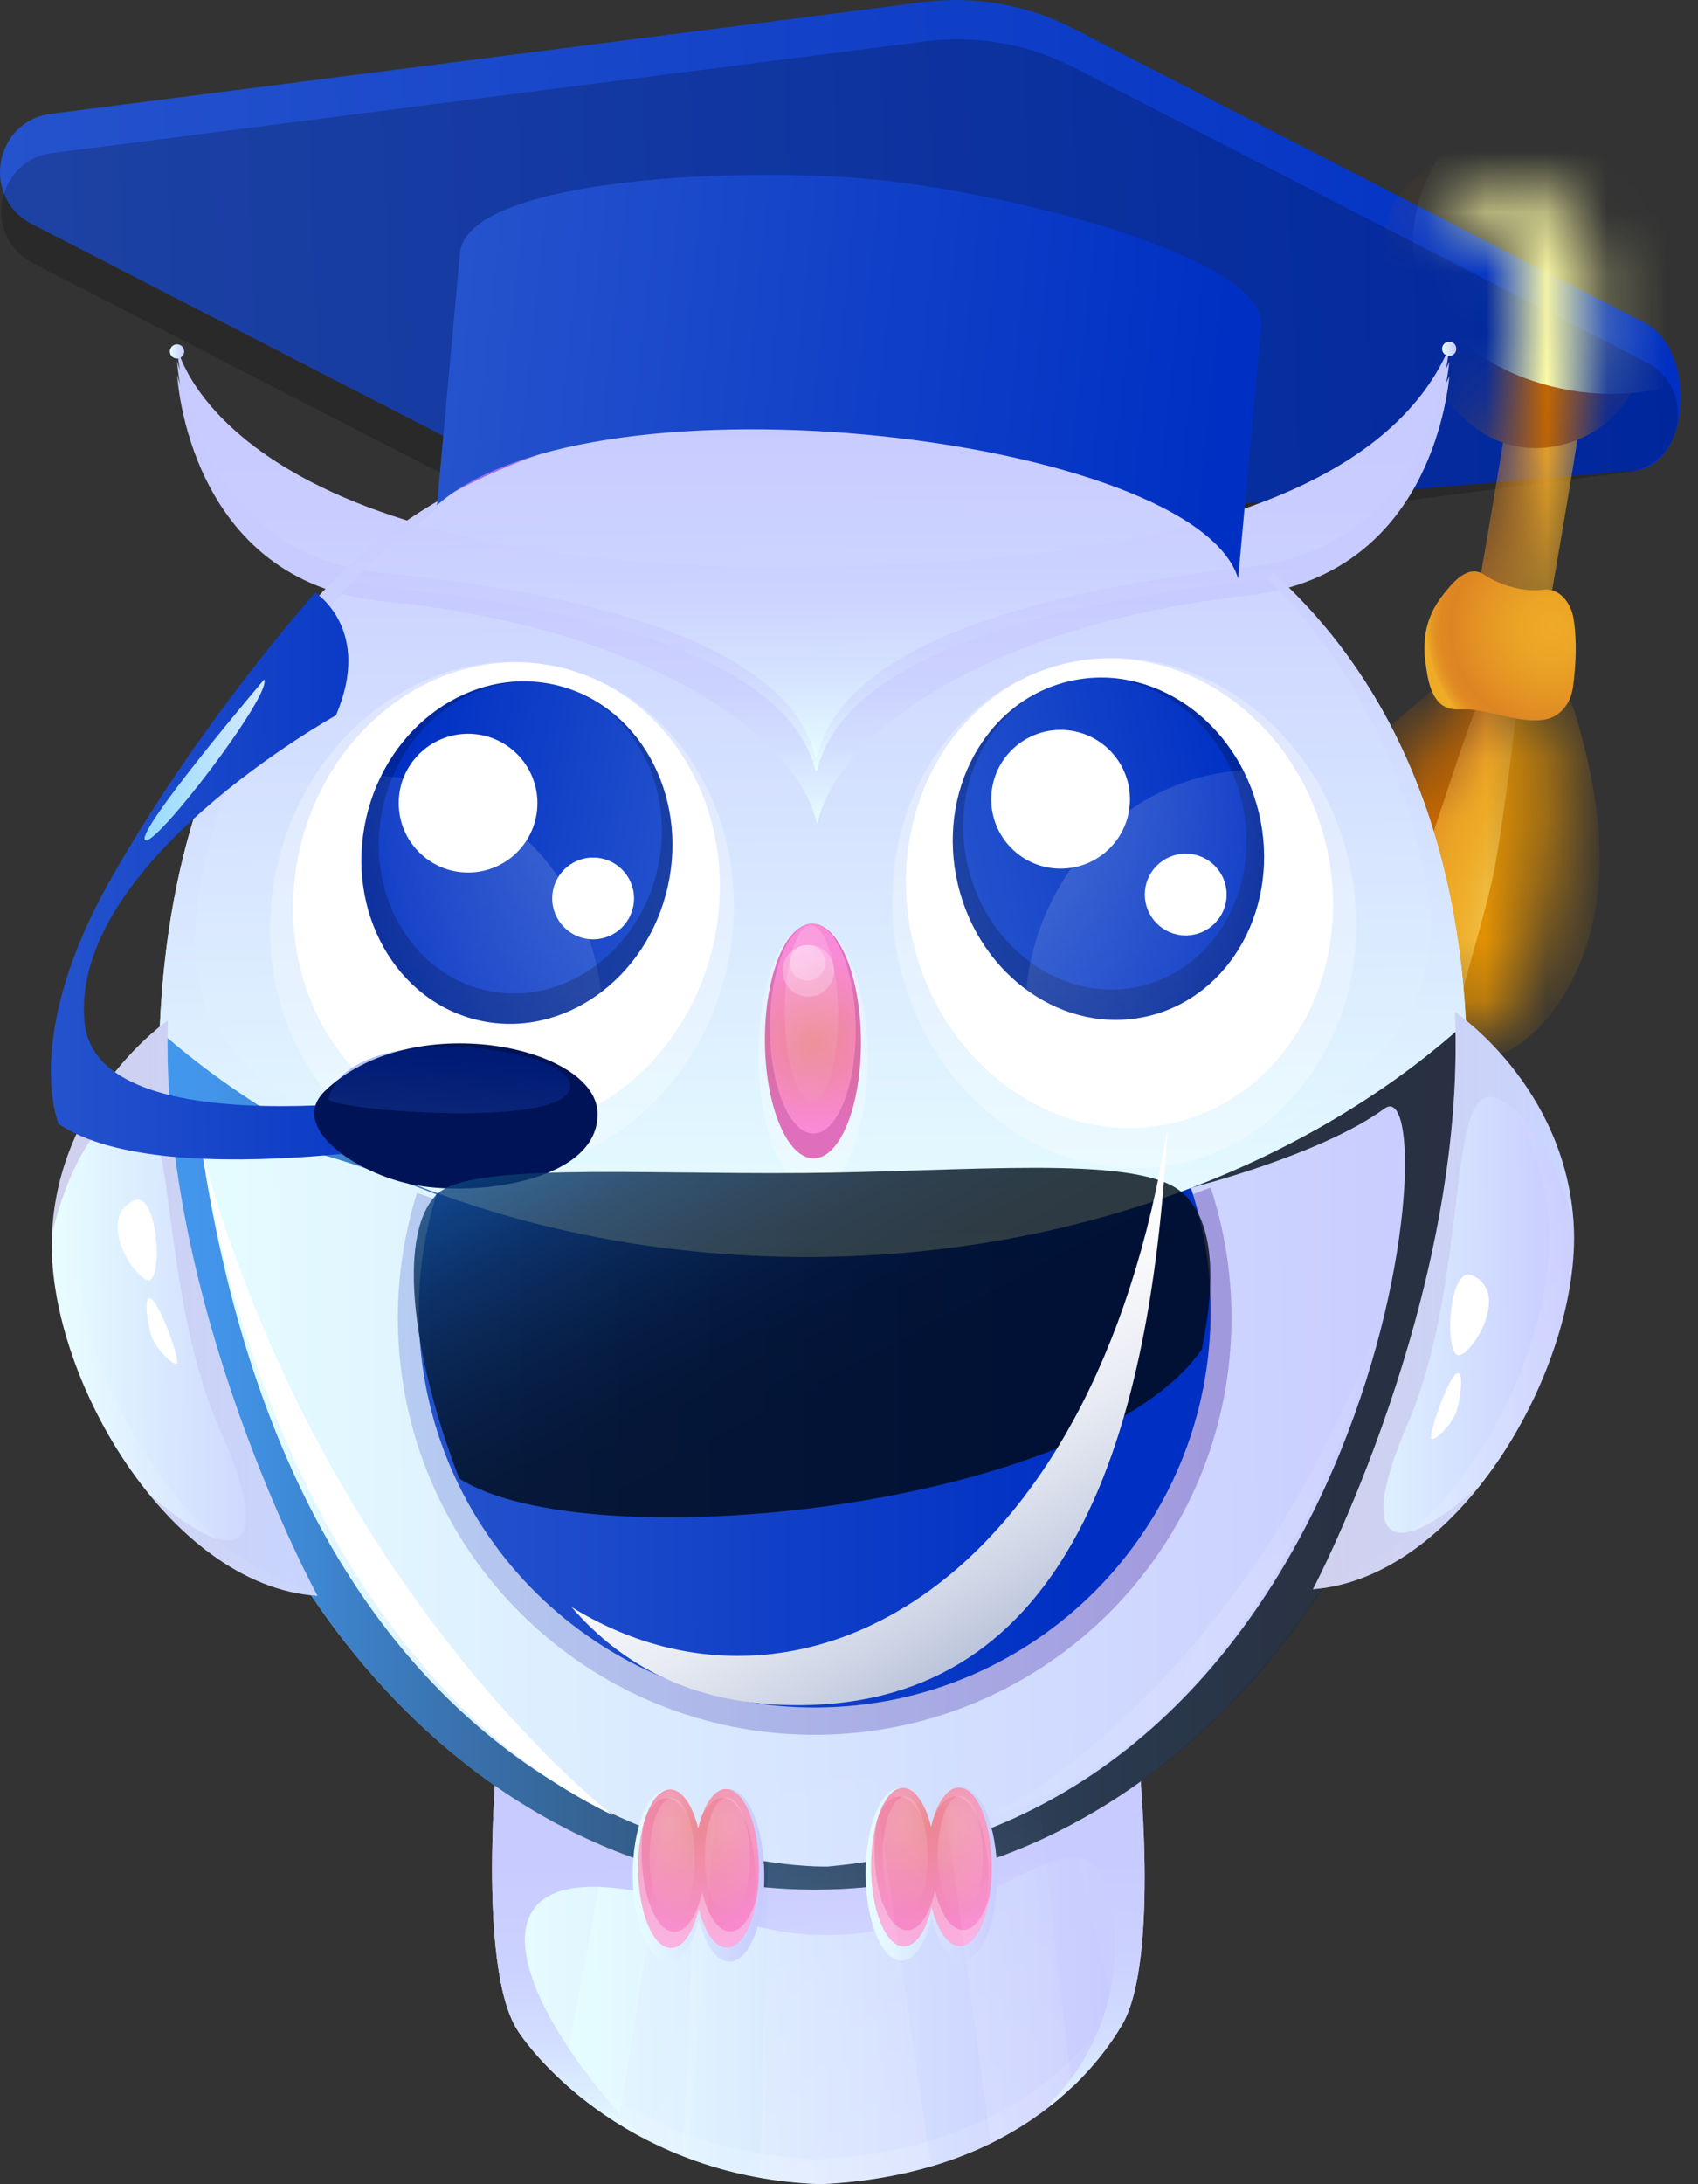
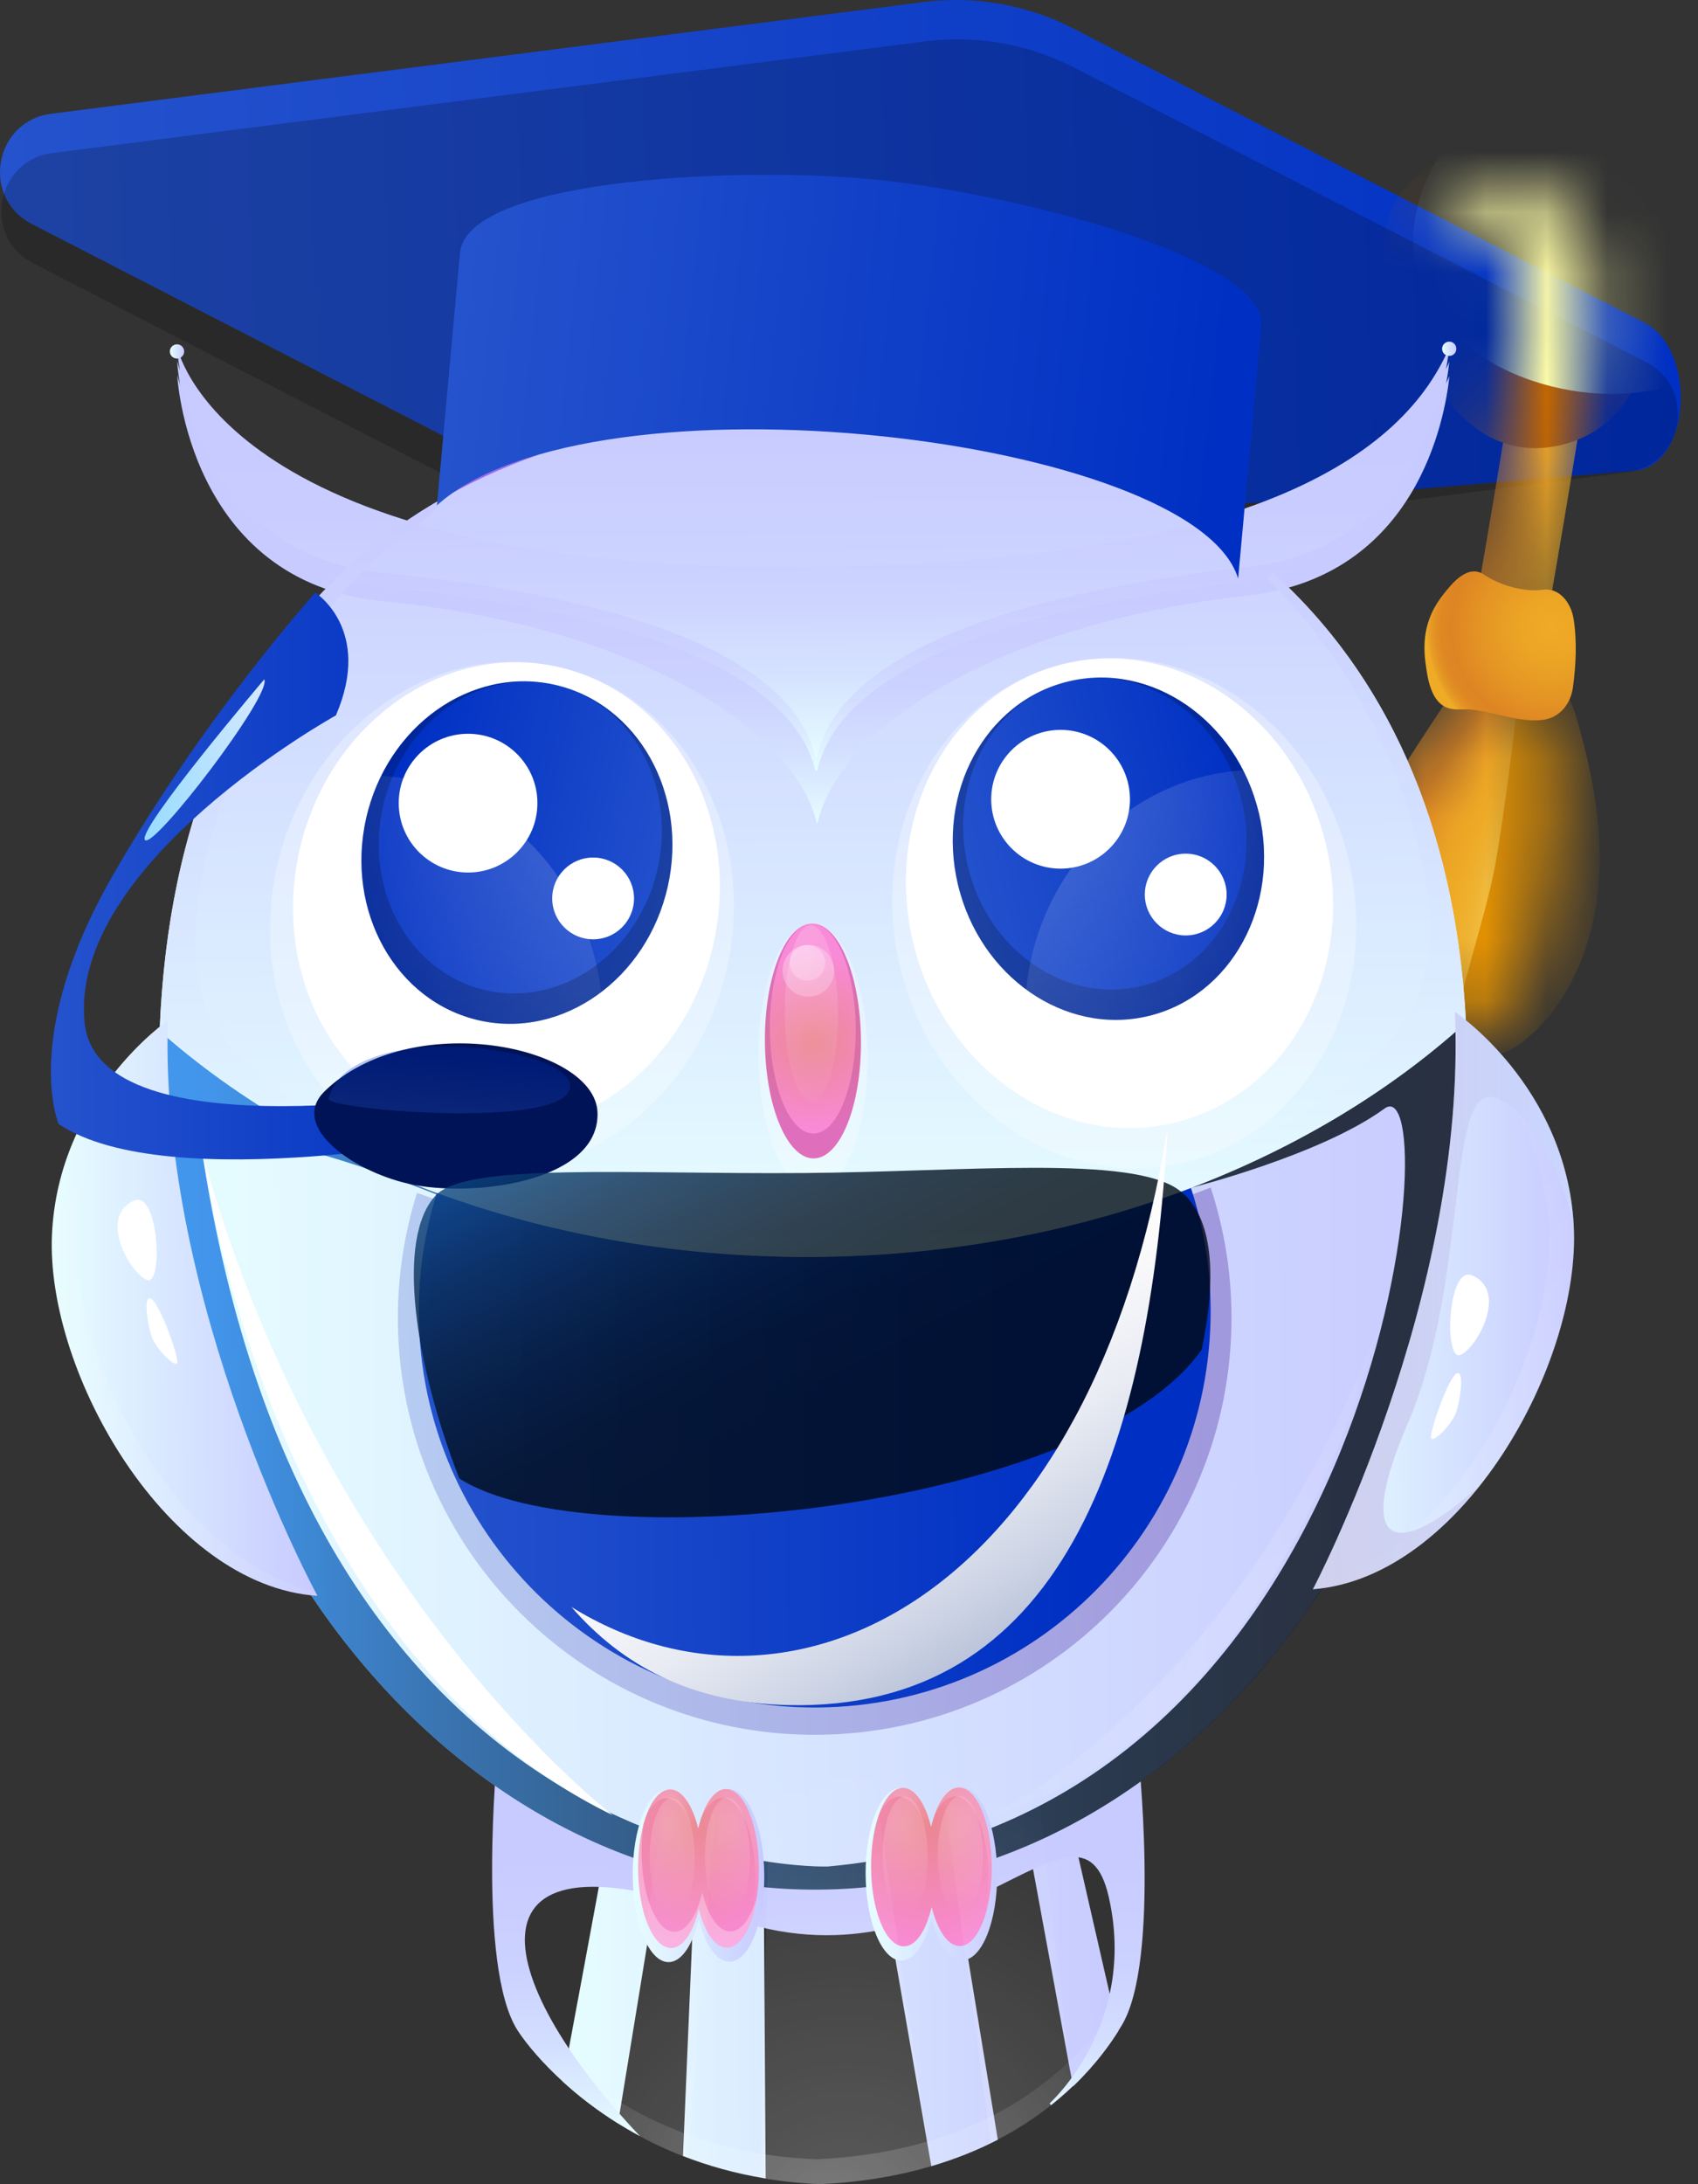
<svg xmlns="http://www.w3.org/2000/svg" width="28" height="36" viewBox="0 0 28 36" fill="none">
  <rect x="0" y="0" width="28" height="36" fill="#333333" stroke="none" />
  <path d="M26.966 7.757L12.418 8.979C11.572 9.087 10.712 8.936 9.954 8.546L0.525 3.692C-0.319 3.258 -0.097 1.995 0.845 1.875L15.229 0.034C16.075 -0.074 16.935 0.077 17.693 0.467L27.122 5.321C27.966 5.755 27.907 7.636 26.966 7.757Z" fill="url(#paint0_linear_1374_7482)" />
  <path d="M26.825 7.786L12.441 9.626C11.595 9.733 10.735 9.583 9.977 9.192L0.547 4.339C-0.297 3.904 -0.075 2.642 0.867 2.522L15.251 0.682C16.097 0.574 16.957 0.725 17.715 1.115L27.144 5.969C27.988 6.403 27.766 7.666 26.824 7.786H26.825Z" fill="url(#paint1_radial_1374_7482)" />
  <path d="M20.417 9.536C20.516 8.443 17.64 7.287 13.991 6.954C10.342 6.62 7.303 7.236 7.204 8.329C7.104 9.422 9.981 10.578 13.629 10.912C17.278 11.245 20.317 10.629 20.417 9.536Z" fill="url(#paint2_linear_1374_7482)" />
  <path d="M20 9.572C20.087 8.626 17.397 7.606 13.992 7.295C10.587 6.984 7.757 7.499 7.67 8.446C7.584 9.392 10.274 10.412 13.679 10.723C17.084 11.034 19.914 10.519 20 9.572Z" fill="url(#paint3_linear_1374_7482)" />
  <path d="M15.515 6.885C15.368 7.073 17.178 7.786 17.412 7.669C17.646 7.552 16.007 6.256 15.515 6.885Z" fill="white" />
  <mask id="mask0_1374_7482" style="mask-type:luminance" maskUnits="userSpaceOnUse" x="23" y="3" width="4" height="9">
    <path d="M24.818 11.208C25.11 11.215 25.37 11.008 25.423 10.712C25.427 10.689 25.839 8.386 26.195 6.108C26.407 4.756 26.259 3.905 25.73 3.433C25.15 2.914 24.355 3.054 23.809 3.205C23.66 3.246 23.54 3.338 23.462 3.458C23.811 3.497 24.251 3.548 24.251 3.548C24.251 3.548 24.747 3.668 24.986 4.222C25.094 4.471 25.205 4.652 25.006 5.921C24.651 8.186 24.242 10.477 24.238 10.5C24.179 10.828 24.397 11.14 24.725 11.198C24.757 11.204 24.787 11.207 24.818 11.208Z" fill="white" />
  </mask>
  <g mask="url(#mask0_1374_7482)">
    <path d="M24.818 11.208C25.11 11.215 25.37 11.008 25.423 10.712C25.427 10.689 25.839 8.386 26.195 6.108C26.407 4.756 26.259 3.905 25.73 3.433C25.15 2.914 24.355 3.054 23.809 3.205C23.66 3.246 23.54 3.338 23.462 3.458C23.811 3.497 24.251 3.548 24.251 3.548C24.251 3.548 24.747 3.668 24.986 4.222C25.094 4.471 25.205 4.652 25.006 5.921C24.651 8.186 24.242 10.477 24.238 10.5C24.179 10.828 24.397 11.14 24.725 11.198C24.757 11.204 24.787 11.207 24.818 11.208Z" fill="url(#paint4_linear_1374_7482)" />
    <path d="M22.82 3.925C22.788 4.227 22.832 4.549 22.937 4.875C23.143 5.508 23.477 6.273 24.116 6.873C24.269 7.016 24.446 7.151 24.646 7.241C25.34 7.563 26.128 7.299 26.526 6.933C26.971 6.538 27.215 5.932 27.259 5.305C27.322 4.418 27.046 2.611 25.963 2.33C25.496 2.205 24.872 2.333 24.413 2.429C23.788 2.571 23.289 2.853 23.031 3.282C22.911 3.481 22.843 3.696 22.819 3.924L22.82 3.925Z" fill="url(#paint5_radial_1374_7482)" />
    <path d="M25.059 1.269C23.599 2.116 22.676 4.015 23.803 5.326C24.908 6.624 27.258 6.83 28.257 5.988C29.28 5.146 28.924 3.392 28.275 2.072C27.607 0.769 26.538 0.419 25.058 1.269H25.059Z" fill="url(#paint6_radial_1374_7482)" />
  </g>
  <mask id="mask1_1374_7482" style="mask-type:luminance" maskUnits="userSpaceOnUse" x="22" y="11" width="4" height="6">
    <path d="M25.606 14.005C25.494 15.163 25.044 16.811 25.044 16.811C25.044 16.811 24.657 16.861 24.406 16.797C24.155 16.733 24.038 16.655 24.038 16.655L23.96 16.814C23.96 16.814 23.694 16.782 23.428 16.731C23.162 16.681 22.651 16.329 22.651 16.329L22.759 16.109C22.759 16.109 22.378 15.923 22.23 15.86C22.083 15.798 22.012 15.692 22.012 15.692C22.012 15.692 22.327 14.349 22.605 13.821C22.884 13.293 23.649 11.858 23.88 11.514C24.111 11.17 24.463 11.165 24.724 11.199C24.984 11.232 25.385 11.424 25.499 11.883C25.613 12.344 25.717 12.85 25.605 14.005H25.606Z" fill="white" />
  </mask>
  <g mask="url(#mask1_1374_7482)">
    <path d="M25.606 14.005C25.494 15.163 25.044 16.811 25.044 16.811C25.044 16.811 24.657 16.861 24.406 16.797C24.155 16.733 24.038 16.655 24.038 16.655L23.96 16.814C23.96 16.814 23.694 16.782 23.428 16.731C23.162 16.681 22.651 16.329 22.651 16.329L22.759 16.109C22.759 16.109 22.378 15.923 22.23 15.86C22.083 15.798 22.012 15.692 22.012 15.692C22.012 15.692 22.159 14.331 22.437 13.803C22.715 13.275 23.648 11.858 23.879 11.514C24.11 11.17 24.462 11.165 24.723 11.199C24.983 11.232 25.384 11.424 25.498 11.883C25.612 12.344 25.716 12.85 25.603 14.005H25.606Z" fill="url(#paint7_radial_1374_7482)" />
-     <path d="M21.683 13.667C21.373 14.408 21.305 15.265 21.634 15.992C21.676 16.085 21.724 16.176 21.796 16.246C21.993 16.442 22.241 16.606 22.424 16.379C22.503 16.282 22.618 16.157 22.759 16.109C22.976 15.474 23.236 14.855 23.464 14.225C23.616 13.807 24.155 12.111 24.329 11.701C24.528 11.231 24.651 11.029 24.525 10.501C24.419 10.058 23.715 11.309 23.518 11.468C22.829 12.018 22.183 12.652 21.787 13.44C21.75 13.514 21.715 13.59 21.682 13.668L21.683 13.667Z" fill="url(#paint8_linear_1374_7482)" />
    <path d="M26.308 14.99C26.156 15.87 25.736 16.718 25.057 17.21C24.971 17.273 24.88 17.329 24.781 17.354C24.507 17.422 24.21 17.43 24.184 17.109C24.172 16.97 24.13 16.786 24.039 16.657C24.21 15.931 24.461 15.165 24.62 14.437C24.726 13.954 24.943 12.349 24.99 11.842C25.043 11.276 24.907 11.618 25.306 11.195C25.64 10.84 25.92 11.571 25.998 11.836C26.268 12.761 26.455 13.739 26.348 14.715C26.338 14.808 26.325 14.9 26.31 14.993L26.308 14.99Z" fill="url(#paint9_linear_1374_7482)" />
  </g>
  <path d="M23.66 10.005C23.506 10.281 23.462 10.578 23.505 10.911C23.539 11.17 23.591 11.578 23.882 11.671C23.988 11.705 24.099 11.688 24.207 11.692C24.335 11.698 24.464 11.725 24.588 11.753C24.866 11.813 25.168 11.904 25.454 11.863C25.727 11.823 25.899 11.598 25.937 11.335C25.988 10.967 26.007 10.559 25.947 10.192C25.905 9.938 25.717 9.679 25.433 9.72C25.133 9.763 24.727 9.645 24.477 9.474C24.204 9.287 23.946 9.613 23.795 9.804C23.744 9.87 23.699 9.937 23.66 10.005Z" fill="url(#paint10_radial_1374_7482)" />
-   <path d="M18.762 28.823L16.69 28.088C16.357 26.869 16.026 26.003 16.026 26.003L13.47 26.946L10.9 26.036C10.9 26.036 10.581 26.907 10.264 28.13L8.201 28.892C8.201 28.892 7.862 32.392 8.528 33.454C8.832 33.937 10.433 35.886 13.528 36C16.942 35.843 18.196 33.875 18.494 33.389C19.148 32.319 18.762 28.824 18.762 28.824V28.823Z" fill="url(#paint11_linear_1374_7482)" />
  <path d="M17.447 29.154L14.173 26.687L13.469 26.946L12.439 26.581C11.592 27.277 10.347 28.322 10.348 28.438C10.348 28.572 9.623 32.47 9.279 34.306C9.524 34.532 9.828 34.77 10.191 34.997L11.004 30.017L11.527 29.31L11.262 35.535C11.67 35.694 12.124 35.824 12.626 35.905L12.588 30.124L14.285 29.526L15.357 35.703C15.769 35.582 16.134 35.432 16.454 35.267L15.395 28.816L16.807 29.569L17.694 34.389C18.076 34.023 18.311 33.684 18.44 33.479L17.45 29.155L17.447 29.154Z" fill="url(#paint12_linear_1374_7482)" />
  <path d="M18.762 28.823L18.737 28.814C18.815 29.763 18.951 32.13 18.433 32.978C18.136 33.465 16.88 35.432 13.466 35.589C10.371 35.474 8.77 33.525 8.466 33.043C8.339 32.84 8.248 32.549 8.186 32.211C8.246 32.721 8.352 33.172 8.528 33.453C8.831 33.936 10.433 35.885 13.528 35.999C16.941 35.842 18.196 33.874 18.494 33.388C19.148 32.318 18.762 28.823 18.762 28.823Z" fill="url(#paint13_radial_1374_7482)" />
  <path d="M16.69 28.088C16.357 26.869 16.026 26.003 16.026 26.003L13.47 26.946L11.471 26.238C11.246 26.273 11.02 26.31 10.793 26.346C10.673 26.703 10.468 27.343 10.264 28.13L8.201 28.892C8.201 28.892 7.862 32.392 8.528 33.454C8.712 33.746 9.375 34.575 10.554 35.209C8.05 32.566 7.543 29.982 12.001 31.6C15.707 32.945 17.799 29.151 18.282 31.26C18.765 33.368 17.308 34.667 17.308 34.667L17.332 34.698C18.006 34.161 18.356 33.614 18.494 33.388C19.148 32.318 18.762 28.823 18.762 28.823L16.69 28.088Z" fill="url(#paint14_linear_1374_7482)" />
  <path d="M13.428 20.716C17.742 20.687 21.593 19.188 24.173 16.851C23.802 9.792 18.886 6.763 13.137 6.8C7.387 6.838 2.91 9.928 2.632 16.992C5.243 19.296 9.113 20.745 13.428 20.716Z" fill="url(#paint15_linear_1374_7482)" />
  <path d="M24.172 16.852C21.591 19.189 17.741 20.687 13.428 20.716C9.114 20.745 5.245 19.296 2.634 16.993C2.623 17.25 2.616 17.509 2.618 17.771C2.666 25.194 7.536 31.182 13.496 31.142C19.454 31.103 24.246 25.054 24.198 17.629C24.196 17.368 24.186 17.109 24.172 16.852Z" fill="url(#paint16_linear_1374_7482)" />
  <path style="mix-blend-mode:screen" opacity="0.8" d="M24.198 17.63C24.196 17.369 24.186 17.11 24.172 16.854C22.927 17.982 21.383 18.911 19.637 19.578C19.637 19.578 21.779 19.04 22.831 18.271C23.881 17.502 22.908 29.94 13.648 30.764C13.648 30.764 5.088 31.054 3.307 18.81C3.307 18.81 3.949 18.337 7.713 19.895C8.196 20.096 8.571 20.178 8.86 20.173C6.423 19.556 4.279 18.446 2.636 16.996C2.625 17.254 2.619 17.512 2.62 17.774C2.668 25.198 7.538 31.185 13.498 31.145C19.457 31.106 24.249 25.057 24.2 17.632L24.198 17.63Z" fill="url(#paint17_linear_1374_7482)" />
  <path style="mix-blend-mode:multiply" opacity="0.5" d="M6.877 19.66C6.668 20.324 6.557 21.032 6.561 21.765C6.587 25.562 9.684 28.618 13.479 28.593C17.275 28.567 20.332 25.471 20.307 21.675C20.302 20.941 20.181 20.235 19.964 19.574C17.993 20.327 15.777 20.759 13.428 20.774C11.078 20.79 8.857 20.386 6.876 19.66H6.877Z" fill="url(#paint18_linear_1374_7482)" />
  <path d="M7.205 19.658C7.007 20.289 6.9 20.961 6.906 21.657C6.929 25.264 9.872 28.167 13.477 28.143C17.082 28.12 19.987 25.178 19.963 21.572C19.958 20.874 19.844 20.205 19.637 19.576C17.765 20.289 15.66 20.701 13.429 20.715C11.197 20.729 9.087 20.346 7.206 19.657L7.205 19.658Z" fill="url(#paint19_linear_1374_7482)" />
  <path d="M6.312 9.909C10.281 10.297 13.073 11.915 13.475 13.582C13.854 11.91 16.608 10.257 20.572 9.816C23.377 9.505 23.831 6.869 23.901 6.199C23.077 8.108 20.324 9.825 12.856 9.814C3.624 9.8 2.922 6.18 2.922 6.18C2.922 6.18 3.089 9.594 6.313 9.909H6.312Z" fill="url(#paint20_linear_1374_7482)" />
  <path d="M6.311 9.674C10.28 10.062 13.045 11.036 13.446 12.703H13.475C13.854 11.031 16.607 10.021 20.57 9.582C23.375 9.27 23.828 6.635 23.899 5.964C23.075 7.874 20.322 9.59 12.853 9.579C3.622 9.566 2.92 5.946 2.92 5.946C2.92 5.946 3.087 9.359 6.311 9.675V9.674Z" fill="url(#paint21_linear_1374_7482)" />
  <path d="M6.308 9.44C10.278 9.828 13.043 10.801 13.444 12.469H13.473C13.852 10.797 16.605 9.787 20.567 9.347C23.373 9.036 23.826 6.401 23.897 5.73C23.073 7.639 20.32 9.356 12.851 9.345C3.619 9.332 2.918 5.711 2.918 5.711C2.918 5.711 3.085 9.125 6.308 9.441V9.44Z" fill="url(#paint22_linear_1374_7482)" />
  <g style="mix-blend-mode:screen" opacity="0.3">
    <path d="M14.306 17.417C14.314 18.631 13.918 19.618 13.421 19.622C12.924 19.625 12.515 18.643 12.507 17.429C12.499 16.215 12.895 15.227 13.392 15.223C13.889 15.22 14.299 16.202 14.306 17.417Z" fill="white" />
  </g>
  <path d="M13.419 19.093C13.856 19.091 14.205 18.222 14.198 17.153C14.191 16.084 13.83 15.219 13.393 15.222C12.956 15.225 12.607 16.094 12.614 17.163C12.621 18.232 12.981 19.096 13.419 19.093Z" fill="url(#paint23_radial_1374_7482)" />
  <path d="M13.391 15.223C13.782 15.221 14.104 15.993 14.111 16.949C14.117 17.905 13.805 18.681 13.414 18.683C13.024 18.686 12.702 17.914 12.695 16.958C12.689 16.003 13.001 15.226 13.391 15.223C12.954 15.227 12.605 16.096 12.613 17.164C12.619 18.233 12.98 19.096 13.417 19.094C13.854 19.09 14.203 18.223 14.195 17.154C14.189 16.085 13.828 15.221 13.391 15.223Z" fill="url(#paint24_radial_1374_7482)" />
  <g style="mix-blend-mode:screen" opacity="0.3">
    <path d="M22.238 14.171C22.777 16.442 21.558 18.677 19.516 19.162C17.473 19.647 15.38 18.2 14.84 15.927C14.301 13.656 15.519 11.421 17.563 10.937C19.606 10.451 21.699 11.899 22.238 14.171Z" fill="white" />
  </g>
  <path d="M21.865 13.914C22.361 16.004 21.239 18.06 19.36 18.506C17.479 18.953 15.553 17.62 15.056 15.53C14.56 13.441 15.682 11.384 17.562 10.938C19.441 10.491 21.368 11.824 21.864 13.914H21.865Z" fill="white" />
  <path d="M20.759 13.399C21.121 14.922 20.303 16.421 18.933 16.747C17.563 17.072 16.158 16.101 15.796 14.578C15.435 13.055 16.252 11.556 17.622 11.23C18.992 10.905 20.397 11.876 20.758 13.399H20.759Z" fill="url(#paint25_linear_1374_7482)" />
  <path d="M20.759 13.399C20.418 11.963 19.15 11.018 17.856 11.188C19.026 11.046 20.168 11.904 20.477 13.205C20.806 14.592 20.063 15.956 18.815 16.253C17.568 16.549 16.29 15.666 15.96 14.279C15.651 12.979 16.286 11.699 17.395 11.299C16.164 11.728 15.456 13.143 15.796 14.579C16.158 16.102 17.563 17.073 18.933 16.748C20.303 16.422 21.121 14.923 20.759 13.4V13.399Z" fill="url(#paint26_radial_1374_7482)" />
  <path d="M17.489 14.317C18.121 14.317 18.633 13.805 18.633 13.174C18.633 12.542 18.121 12.03 17.489 12.03C16.857 12.03 16.345 12.542 16.345 13.174C16.345 13.805 16.857 14.317 17.489 14.317Z" fill="white" />
  <path d="M19.552 15.418C19.925 15.418 20.227 15.116 20.227 14.744C20.227 14.372 19.925 14.07 19.552 14.07C19.18 14.07 18.878 14.372 18.878 14.744C18.878 15.116 19.18 15.418 19.552 15.418Z" fill="white" />
  <path d="M20.759 13.399C20.7 13.148 20.609 12.914 20.498 12.696C18.624 12.818 17.119 14.354 16.922 16.305C17.501 16.731 18.222 16.915 18.933 16.746C20.303 16.42 21.121 14.921 20.759 13.398V13.399Z" fill="url(#paint27_radial_1374_7482)" />
  <g style="mix-blend-mode:screen" opacity="0.3">
    <path d="M4.566 14.287C4.057 16.564 5.305 18.784 7.354 19.241C9.403 19.7 11.478 18.224 11.988 15.946C12.497 13.668 11.249 11.45 9.2 10.992C7.151 10.533 5.077 12.009 4.567 14.287H4.566Z" fill="white" />
  </g>
  <path d="M4.936 14.024C4.467 16.12 5.616 18.162 7.502 18.584C9.388 19.005 11.296 17.648 11.766 15.551C12.234 13.455 11.086 11.413 9.2 10.992C7.314 10.57 5.406 11.927 4.936 14.024Z" fill="white" />
  <path d="M6.036 13.496C5.694 15.023 6.531 16.511 7.905 16.819C9.28 17.126 10.671 16.137 11.012 14.609C11.354 13.081 10.517 11.593 9.143 11.285C7.768 10.978 6.377 11.967 6.036 13.495V13.496Z" fill="url(#paint28_linear_1374_7482)" />
  <path d="M6.036 13.496C6.092 13.244 6.179 13.008 6.288 12.79C8.163 12.886 9.688 14.403 9.911 16.351C9.337 16.785 8.62 16.978 7.905 16.818C6.531 16.511 5.694 15.022 6.036 13.495V13.496Z" fill="url(#paint29_radial_1374_7482)" />
  <path d="M6.036 13.496C6.358 12.055 7.614 11.094 8.908 11.247C7.737 11.12 6.607 11.993 6.314 13.298C6.003 14.689 6.765 16.043 8.016 16.323C9.268 16.604 10.534 15.703 10.845 14.312C11.137 13.007 10.486 11.736 9.371 11.351C10.608 11.765 11.335 13.168 11.012 14.61C10.67 16.137 9.279 17.127 7.905 16.82C6.531 16.514 5.694 15.024 6.036 13.497V13.496Z" fill="url(#paint30_radial_1374_7482)" />
  <path d="M7.719 14.381C8.35 14.381 8.862 13.869 8.862 13.237C8.862 12.606 8.35 12.094 7.719 12.094C7.087 12.094 6.575 12.606 6.575 13.237C6.575 13.869 7.087 14.381 7.719 14.381Z" fill="white" />
  <path d="M9.781 15.482C10.153 15.482 10.455 15.18 10.455 14.808C10.455 14.435 10.153 14.134 9.781 14.134C9.408 14.134 9.106 14.435 9.106 14.808C9.106 15.18 9.408 15.482 9.781 15.482Z" fill="white" />
  <path d="M13.389 18.156C13.632 18.154 13.825 17.503 13.82 16.701C13.814 15.899 13.613 15.251 13.37 15.252C13.127 15.254 12.934 15.905 12.94 16.707C12.945 17.509 13.146 18.157 13.389 18.156Z" fill="url(#paint31_radial_1374_7482)" />
  <path d="M13.33 16.427C13.565 16.427 13.755 16.236 13.755 16.001C13.755 15.766 13.565 15.575 13.33 15.575C13.095 15.575 12.904 15.766 12.904 16.001C12.904 16.236 13.095 16.427 13.33 16.427Z" fill="url(#paint32_radial_1374_7482)" />
  <path d="M13.314 16.163C13.476 16.163 13.608 16.031 13.608 15.869C13.608 15.707 13.476 15.575 13.314 15.575C13.152 15.575 13.021 15.707 13.021 15.869C13.021 16.031 13.152 16.163 13.314 16.163Z" fill="url(#paint33_radial_1374_7482)" />
  <path d="M20.989 9.439L20.896 9.545C20.896 9.545 23.138 11.525 23.57 14.923C24.002 18.322 18.795 19.998 13.752 20.148C8.709 20.299 4.418 18.626 3.468 16.756C2.518 14.885 4.422 10.357 6.817 8.699C7.071 8.524 7.234 8.356 7.328 8.199C4.606 9.739 2.806 12.596 2.633 16.993C5.244 19.297 9.114 20.746 13.429 20.717C17.743 20.689 21.594 19.189 24.174 16.852C23.999 13.513 22.806 11.077 20.989 9.44V9.439Z" fill="url(#paint34_linear_1374_7482)" />
  <path d="M22.736 21.848C22.736 21.848 21.138 28.602 16.339 29.924C16.339 29.924 20.373 28.021 22.736 21.848Z" fill="url(#paint35_radial_1374_7482)" />
  <path d="M3.351 19.058C3.351 19.058 4.401 27.143 10.107 29.92C10.107 29.92 5.392 26.315 3.351 19.058Z" fill="white" />
  <path d="M12.011 29.486C11.797 29.487 11.612 29.772 11.514 30.193C11.409 29.773 11.221 29.49 11.007 29.492C10.686 29.495 10.428 30.134 10.434 30.92C10.439 31.706 10.704 32.342 11.026 32.34C11.24 32.339 11.425 32.054 11.523 31.633C11.627 32.053 11.815 32.335 12.03 32.333C12.351 32.331 12.608 31.692 12.603 30.906C12.597 30.119 12.332 29.484 12.011 29.486Z" fill="url(#paint36_linear_1374_7482)" />
  <path d="M11.97 29.487C11.774 29.488 11.604 29.75 11.514 30.137C11.418 29.751 11.246 29.492 11.049 29.494C10.754 29.496 10.519 30.082 10.523 30.803C10.527 31.525 10.771 32.108 11.066 32.106C11.263 32.105 11.433 31.844 11.523 31.457C11.618 31.843 11.791 32.101 11.988 32.1C12.283 32.098 12.518 31.512 12.514 30.79C12.509 30.069 12.266 29.485 11.97 29.487Z" fill="url(#paint37_radial_1374_7482)" />
  <path d="M11.912 29.633C12.207 29.631 12.45 30.215 12.455 30.936C12.457 31.252 12.414 31.541 12.339 31.768C12.448 31.528 12.516 31.178 12.512 30.79C12.508 30.069 12.265 29.485 11.969 29.487C11.804 29.487 11.659 29.674 11.562 29.962C11.655 29.76 11.777 29.634 11.911 29.633H11.912Z" fill="url(#paint38_radial_1374_7482)" />
  <path d="M11.415 31.777C11.436 31.732 11.454 31.683 11.472 31.631C11.47 31.622 11.466 31.613 11.464 31.603C11.45 31.665 11.432 31.722 11.415 31.777Z" fill="url(#paint39_radial_1374_7482)" />
  <path d="M10.99 29.64C11.187 29.639 11.36 29.897 11.456 30.283C11.47 30.222 11.488 30.164 11.505 30.108C11.408 29.739 11.24 29.491 11.048 29.492C10.882 29.492 10.734 29.679 10.638 29.971C10.732 29.766 10.854 29.64 10.99 29.639V29.64Z" fill="url(#paint40_radial_1374_7482)" />
  <g style="mix-blend-mode:screen" opacity="0.3">
    <path d="M12.044 31.835C11.847 31.836 11.674 31.578 11.579 31.192C11.489 31.579 11.319 31.839 11.122 31.84C10.828 31.843 10.585 31.26 10.579 30.538C10.578 30.366 10.591 30.202 10.614 30.051C10.555 30.265 10.52 30.523 10.522 30.802C10.526 31.524 10.769 32.107 11.065 32.105C11.262 32.103 11.431 31.843 11.522 31.456C11.617 31.842 11.79 32.1 11.987 32.099C12.211 32.098 12.401 31.757 12.477 31.275C12.383 31.612 12.224 31.833 12.044 31.834V31.835Z" fill="white" />
  </g>
  <path d="M11.458 30.619C11.461 31.162 11.297 31.605 11.091 31.606C10.886 31.607 10.716 31.168 10.713 30.624C10.71 30.081 10.874 29.638 11.079 29.637C11.285 29.635 11.454 30.075 11.458 30.619Z" fill="url(#paint41_radial_1374_7482)" />
  <path d="M12.367 30.612C12.371 31.155 12.207 31.599 12.001 31.6C11.796 31.601 11.626 31.161 11.623 30.618C11.62 30.074 11.783 29.631 11.989 29.63C12.195 29.629 12.364 30.069 12.367 30.612Z" fill="url(#paint42_radial_1374_7482)" />
  <path d="M15.852 29.46C15.637 29.462 15.452 29.747 15.354 30.168C15.25 29.748 15.062 29.465 14.848 29.467C14.526 29.469 14.269 30.108 14.274 30.895C14.28 31.681 14.545 32.317 14.866 32.315C15.081 32.313 15.265 32.029 15.363 31.607C15.468 32.028 15.656 32.31 15.87 32.308C16.192 32.306 16.449 31.667 16.443 30.88C16.438 30.094 16.173 29.458 15.852 29.46Z" fill="url(#paint43_linear_1374_7482)" />
  <path d="M15.811 29.462C15.614 29.463 15.445 29.724 15.354 30.112C15.259 29.726 15.086 29.467 14.889 29.468C14.595 29.47 14.359 30.057 14.364 30.778C14.368 31.5 14.611 32.083 14.907 32.08C15.104 32.079 15.273 31.819 15.363 31.431C15.459 31.817 15.632 32.076 15.829 32.075C16.123 32.073 16.359 31.486 16.354 30.765C16.35 30.043 16.107 29.459 15.811 29.462Z" fill="url(#paint44_radial_1374_7482)" />
  <path d="M15.753 29.608C16.048 29.606 16.291 30.19 16.296 30.911C16.298 31.227 16.254 31.516 16.18 31.743C16.288 31.503 16.357 31.153 16.353 30.765C16.349 30.043 16.106 29.459 15.81 29.462C15.645 29.462 15.5 29.649 15.403 29.937C15.495 29.734 15.617 29.609 15.752 29.608H15.753Z" fill="url(#paint45_radial_1374_7482)" />
  <path d="M15.256 31.751C15.277 31.706 15.295 31.658 15.313 31.605C15.311 31.596 15.307 31.588 15.305 31.578C15.291 31.639 15.273 31.697 15.256 31.751Z" fill="url(#paint46_radial_1374_7482)" />
  <path d="M14.832 29.614C15.029 29.613 15.202 29.872 15.297 30.258C15.312 30.196 15.329 30.139 15.347 30.083C15.25 29.713 15.082 29.466 14.889 29.467C14.723 29.467 14.576 29.654 14.48 29.946C14.574 29.741 14.696 29.614 14.832 29.613V29.614Z" fill="url(#paint47_radial_1374_7482)" />
  <g style="mix-blend-mode:screen" opacity="0.3">
-     <path d="M15.884 31.81C15.688 31.811 15.515 31.552 15.419 31.166C15.329 31.553 15.16 31.814 14.963 31.815C14.668 31.817 14.425 31.235 14.42 30.513C14.418 30.34 14.432 30.177 14.455 30.026C14.395 30.239 14.36 30.498 14.362 30.777C14.367 31.498 14.61 32.081 14.906 32.079C15.103 32.078 15.272 31.817 15.362 31.43C15.458 31.816 15.63 32.075 15.827 32.074C16.052 32.073 16.242 31.732 16.318 31.25C16.223 31.587 16.065 31.808 15.884 31.809V31.81Z" fill="white" />
-   </g>
+     </g>
  <path d="M15.298 30.593C15.302 31.137 15.138 31.58 14.932 31.581C14.726 31.582 14.557 31.142 14.554 30.599C14.55 30.055 14.714 29.612 14.92 29.611C15.126 29.61 15.295 30.05 15.298 30.593Z" fill="url(#paint48_radial_1374_7482)" />
  <path d="M16.208 30.587C16.211 31.13 16.047 31.573 15.842 31.574C15.636 31.576 15.467 31.136 15.463 30.592C15.46 30.049 15.624 29.606 15.83 29.605C16.035 29.604 16.205 30.043 16.208 30.587Z" fill="url(#paint49_radial_1374_7482)" />
  <path d="M16.69 28.088C16.356 26.869 16.026 26.003 16.026 26.003L13.469 26.946L12.151 26.479L11.223 27.904L10.174 34.988C10.512 35.2 10.901 35.401 11.345 35.568L11.875 28.897L12.697 29.126L12.538 35.892C12.85 35.947 13.178 35.987 13.528 35.999C14.225 35.967 14.828 35.857 15.354 35.702L14.214 28.001L15.266 27.467L16.341 35.319C16.907 35.04 17.346 34.713 17.674 34.402L17.095 29.331L17.262 28.29L16.687 28.087L16.69 28.088Z" fill="url(#paint50_radial_1374_7482)" />
  <path d="M23.992 16.679C23.992 16.679 25.818 17.898 25.95 20.185C26.082 22.471 24.111 26.003 21.65 26.194C21.65 26.194 24.2 21.368 23.991 16.679H23.992Z" fill="url(#paint51_linear_1374_7482)" />
  <path d="M25.951 20.185C25.819 17.898 23.993 16.679 23.993 16.679C23.999 16.795 24.001 16.911 24.002 17.027C24.55 17.538 25.45 18.608 25.541 20.187C25.665 22.334 23.936 25.577 21.687 26.125C21.664 26.169 21.652 26.194 21.652 26.194C24.113 26.002 26.084 22.47 25.952 20.185H25.951Z" fill="url(#paint52_radial_1374_7482)" />
  <path style="mix-blend-mode:multiply" opacity="0.3" d="M23.992 16.679C24.201 21.368 21.651 26.194 21.651 26.194C22.706 26.112 23.67 25.416 24.417 24.468C23.076 25.694 22.288 25.611 23.216 23.458C24.255 21.047 23.823 17.707 24.705 18.112C25.587 18.516 25.95 20.185 25.95 20.185C25.818 17.898 23.992 16.679 23.992 16.679Z" fill="url(#paint53_linear_1374_7482)" />
  <path d="M2.769 16.818C2.769 16.818 0.959 18.062 0.857 20.35C0.754 22.637 2.772 26.142 5.235 26.303C5.235 26.303 2.621 21.51 2.768 16.819L2.769 16.818Z" fill="url(#paint54_linear_1374_7482)" />
  <path d="M0.858 20.349C0.96 18.061 2.77 16.817 2.77 16.817C2.767 16.934 2.766 17.049 2.766 17.166C2.225 17.684 1.34 18.765 1.269 20.345C1.173 22.493 2.944 25.713 5.201 26.232C5.224 26.276 5.237 26.301 5.237 26.301C2.774 26.141 0.757 22.635 0.859 20.348L0.858 20.349Z" fill="url(#paint55_radial_1374_7482)" />
-   <path style="mix-blend-mode:multiply" opacity="0.3" d="M2.769 16.818C2.622 21.51 5.236 26.302 5.236 26.302C4.18 26.234 3.207 25.55 2.447 24.613C3.804 25.82 4.592 25.727 3.635 23.585C2.564 21.188 2.952 17.843 2.075 18.259C1.199 18.675 0.858 20.349 0.858 20.349C0.96 18.061 2.77 16.817 2.77 16.817L2.769 16.818Z" fill="url(#paint56_linear_1374_7482)" />
  <path d="M2.919 5.91C2.984 5.91 3.037 5.858 3.037 5.793C3.037 5.728 2.984 5.675 2.919 5.675C2.854 5.675 2.801 5.728 2.801 5.793C2.801 5.858 2.854 5.91 2.919 5.91Z" fill="url(#paint57_linear_1374_7482)" />
  <path d="M23.898 5.866C23.963 5.866 24.015 5.814 24.015 5.749C24.015 5.684 23.963 5.631 23.898 5.631C23.833 5.631 23.78 5.684 23.78 5.749C23.78 5.814 23.833 5.866 23.898 5.866Z" fill="url(#paint58_linear_1374_7482)" />
  <path d="M5.199 9.768C5.199 9.768 6.151 10.373 5.539 11.791C5.539 11.791 1.122 14.234 1.396 16.863C1.624 19.058 7.741 17.954 7.741 17.954L7.966 18.686C7.966 18.686 2.77 19.738 0.967 18.526C0.967 18.526 0.346 17.08 1.844 14.457C3.341 11.834 5.199 9.768 5.199 9.768Z" fill="url(#paint59_linear_1374_7482)" />
  <path d="M5.352 17.988C4.748 18.577 5.878 19.353 6.841 19.532C7.922 19.732 9.888 19.445 9.853 18.338C9.818 17.232 6.766 16.609 5.351 17.988H5.352Z" fill="#001356" />
  <path opacity="0.29" d="M5.416 18.109C5.37 18.287 9.256 18.62 9.399 17.939C9.542 17.258 5.776 16.74 5.416 18.109Z" fill="url(#paint60_linear_1374_7482)" />
  <path d="M4.357 11.198C4.357 11.198 2.254 13.674 2.39 13.844C2.525 14.015 4.493 11.447 4.357 11.198Z" fill="url(#paint61_linear_1374_7482)" />
  <path d="M20.417 9.536C19.707 7.198 9.785 6.012 7.205 8.329C7.331 6.943 7.458 5.556 7.585 4.17C7.694 2.974 11.978 2.745 14.278 2.946C16.616 3.151 20.893 4.24 20.797 5.378C20.671 6.764 20.544 8.151 20.417 9.536Z" fill="url(#paint62_linear_1374_7482)" />
  <path style="mix-blend-mode:screen" opacity="0.8" d="M19.453 19.624C18.68 19.029 15.908 19.313 13.258 19.334C10.414 19.357 7.693 19.157 7.184 19.704C6.523 20.412 6.842 22.482 7.573 24.368C9.69 25.733 17.977 24.867 19.816 22.244C20.06 21.077 20.022 20.062 19.453 19.624Z" fill="url(#paint63_linear_1374_7482)" />
  <path style="mix-blend-mode:color-burn" d="M19.254 18.587C18.032 26.248 13.103 28.762 9.424 26.487C10.265 27.458 11.407 28.064 12.979 28.103C17.489 28.216 18.962 23.954 19.253 18.588L19.254 18.587Z" fill="url(#paint64_linear_1374_7482)" />
  <path d="M24.279 21.022C24.881 21.287 24.341 22.242 24.075 22.334C23.809 22.425 23.869 20.841 24.279 21.022Z" fill="white" />
  <path d="M24.039 22.632C24.159 22.632 24.054 23.17 24.012 23.277C23.932 23.485 23.661 23.759 23.603 23.713C23.546 23.668 23.901 22.633 24.039 22.632Z" fill="white" />
  <path d="M2.207 19.789C1.609 20.062 2.161 21.011 2.428 21.098C2.696 21.186 2.615 19.602 2.207 19.789Z" fill="white" />
  <path d="M2.47 21.396C2.35 21.396 2.461 21.933 2.504 22.041C2.587 22.248 2.862 22.519 2.919 22.471C2.976 22.425 2.607 21.395 2.47 21.396Z" fill="white" />
  <defs>
    <linearGradient id="paint0_linear_1374_7482" x1="0.074" y1="4.974" x2="27.631" y2="4.026" gradientUnits="userSpaceOnUse">
      <stop stop-color="#2553CD" />
      <stop offset="1" stop-color="#0030C3" />
    </linearGradient>
    <radialGradient id="paint1_radial_1374_7482" cx="0" cy="0" r="1" gradientUnits="userSpaceOnUse" gradientTransform="translate(13.846 5.147) rotate(-1.97) scale(10.223)">
      <stop stop-opacity="0.2" />
      <stop offset="0.99" stop-opacity="0.2" />
    </radialGradient>
    <linearGradient id="paint2_linear_1374_7482" x1="9.478" y1="6.618" x2="19.977" y2="11.721" gradientUnits="userSpaceOnUse">
      <stop stop-color="#9A6CF0" />
      <stop offset="0.02" stop-color="#A471F2" />
      <stop offset="0.06" stop-color="#BE80FA" />
      <stop offset="0.09" stop-color="#CD88FD" />
      <stop offset="0.29" stop-color="#A26BD8" />
      <stop offset="0.47" stop-color="#8256BE" />
      <stop offset="0.62" stop-color="#6F49AD" />
      <stop offset="0.73" stop-color="#6945A8" />
      <stop offset="0.8" stop-color="#6B46AB" />
      <stop offset="0.86" stop-color="#714BB4" />
      <stop offset="0.92" stop-color="#7C54C5" />
      <stop offset="0.97" stop-color="#8C61DC" />
      <stop offset="1" stop-color="#9A6CF0" />
    </linearGradient>
    <linearGradient id="paint3_linear_1374_7482" x1="8.902" y1="7.035" x2="18.391" y2="12.147" gradientUnits="userSpaceOnUse">
      <stop stop-color="#432C6B" />
      <stop offset="0.18" stop-color="#452D6E" />
      <stop offset="0.32" stop-color="#4B3277" />
      <stop offset="0.44" stop-color="#563A88" />
      <stop offset="0.56" stop-color="#65459F" />
      <stop offset="0.67" stop-color="#7953BD" />
      <stop offset="0.78" stop-color="#9165E2" />
      <stop offset="0.81" stop-color="#9A6CF0" />
      <stop offset="1" stop-color="#CF8AFF" />
    </linearGradient>
    <linearGradient id="paint4_linear_1374_7482" x1="26.007" y1="7.225" x2="23.054" y2="6.915" gradientUnits="userSpaceOnUse">
      <stop stop-color="#EFAB26" />
      <stop offset="0.13" stop-color="#ECA525" />
      <stop offset="0.3" stop-color="#E49424" />
      <stop offset="0.42" stop-color="#DD8523" />
      <stop offset="0.63" stop-color="#DE8723" />
      <stop offset="0.78" stop-color="#E29023" />
      <stop offset="0.91" stop-color="#E9A025" />
      <stop offset="0.98" stop-color="#EFAB26" />
    </linearGradient>
    <radialGradient id="paint5_radial_1374_7482" cx="0" cy="0" r="1" gradientUnits="userSpaceOnUse" gradientTransform="translate(20.527 3.828) rotate(154.93) scale(5.521)">
      <stop offset="0.79" stop-color="#C46700" />
      <stop offset="0.99" stop-color="#C46700" />
    </radialGradient>
    <radialGradient id="paint6_radial_1374_7482" cx="0" cy="0" r="1" gradientUnits="userSpaceOnUse" gradientTransform="translate(26.085 3.539) rotate(174.61) scale(2.446)">
      <stop offset="0.06" stop-color="#FFFDA6" />
      <stop offset="1" stop-color="#FFFDA6" />
    </radialGradient>
    <radialGradient id="paint7_radial_1374_7482" cx="0" cy="0" r="1" gradientUnits="userSpaceOnUse" gradientTransform="translate(29.392 15.944) rotate(-178.78) scale(7.784)">
      <stop offset="0.45" stop-color="#EFAF2C" />
      <stop offset="0.49" stop-color="#F2CB56" />
      <stop offset="0.51" stop-color="#F4DC71" />
      <stop offset="0.53" stop-color="#F5E37B" />
      <stop offset="0.6" stop-color="#F2C954" />
      <stop offset="0.67" stop-color="#EFB332" />
      <stop offset="0.71" stop-color="#EFAB26" />
      <stop offset="0.75" stop-color="#ECA525" />
      <stop offset="0.8" stop-color="#E49424" />
      <stop offset="0.84" stop-color="#DD8523" />
      <stop offset="0.88" stop-color="#DE8723" />
      <stop offset="0.92" stop-color="#E29023" />
      <stop offset="0.95" stop-color="#E9A025" />
      <stop offset="0.96" stop-color="#EFAB26" />
    </radialGradient>
    <linearGradient id="paint8_linear_1374_7482" x1="-10.085" y1="149.713" x2="-8.965" y2="150.233" gradientUnits="userSpaceOnUse">
      <stop stop-color="#C46700" />
      <stop offset="0.86" stop-color="#C46700" />
      <stop offset="1" stop-color="#C46700" />
    </linearGradient>
    <linearGradient id="paint9_linear_1374_7482" x1="138.945" y1="-339.841" x2="137.658" y2="-339.94" gradientUnits="userSpaceOnUse">
      <stop offset="0.13" stop-color="#E09003" />
      <stop offset="1" stop-color="#E09003" />
    </linearGradient>
    <radialGradient id="paint10_radial_1374_7482" cx="0" cy="0" r="1" gradientUnits="userSpaceOnUse" gradientTransform="translate(25.59 10.349) rotate(-178.78) scale(2.112)">
      <stop stop-color="#EFAB26" />
      <stop offset="0.24" stop-color="#ECA525" />
      <stop offset="0.56" stop-color="#E49424" />
      <stop offset="0.78" stop-color="#DD8523" />
      <stop offset="0.86" stop-color="#DE8723" />
      <stop offset="0.91" stop-color="#E29023" />
      <stop offset="0.96" stop-color="#E9A025" />
      <stop offset="0.98" stop-color="#EFAB26" />
    </radialGradient>
    <linearGradient id="paint11_linear_1374_7482" x1="8.116" y1="31.051" x2="18.876" y2="30.98" gradientUnits="userSpaceOnUse">
      <stop stop-color="#E6FEFF" />
      <stop offset="1" stop-color="#C7CAFF" />
    </linearGradient>
    <linearGradient id="paint12_linear_1374_7482" x1="9.259" y1="31.271" x2="18.424" y2="31.211" gradientUnits="userSpaceOnUse">
      <stop stop-color="#E6FEFF" />
      <stop offset="1" stop-color="#C7CAFF" />
    </linearGradient>
    <radialGradient id="paint13_radial_1374_7482" cx="0" cy="0" r="1" gradientUnits="userSpaceOnUse" gradientTransform="translate(13.541 36.54) rotate(-0.38) scale(7.307 7.307)">
      <stop stop-color="white" stop-opacity="0.2" />
      <stop offset="1" stop-color="white" stop-opacity="0" />
    </radialGradient>
    <linearGradient id="paint14_linear_1374_7482" x1="13.524" y1="35.196" x2="13.463" y2="26.026" gradientUnits="userSpaceOnUse">
      <stop stop-color="#E6FEFF" />
      <stop offset="0.07" stop-color="#DDEFFF" />
      <stop offset="0.17" stop-color="#D3DEFF" />
      <stop offset="0.3" stop-color="#CCD2FF" />
      <stop offset="0.49" stop-color="#C8CBFF" />
      <stop offset="1" stop-color="#C7CAFF" />
    </linearGradient>
    <linearGradient id="paint15_linear_1374_7482" x1="13.427" y1="20.723" x2="13.335" y2="6.806" gradientUnits="userSpaceOnUse">
      <stop stop-color="#E6FEFF" />
      <stop offset="1" stop-color="#C7CAFF" />
    </linearGradient>
    <linearGradient id="paint16_linear_1374_7482" x1="2.659" y1="24.111" x2="24.239" y2="23.968" gradientUnits="userSpaceOnUse">
      <stop stop-color="#E6FEFF" />
      <stop offset="1" stop-color="#C7CAFF" />
    </linearGradient>
    <linearGradient id="paint17_linear_1374_7482" x1="2.659" y1="24.111" x2="24.239" y2="23.968" gradientUnits="userSpaceOnUse">
      <stop offset="0.04" stop-color="#197CE6" />
      <stop offset="0.09" stop-color="#1670D1" />
      <stop offset="0.21" stop-color="#10559F" />
      <stop offset="0.34" stop-color="#0B3E73" />
      <stop offset="0.47" stop-color="#072A50" />
      <stop offset="0.6" stop-color="#041C35" />
      <stop offset="0.73" stop-color="#011121" />
      <stop offset="0.86" stop-color="#000B15" />
      <stop offset="1" stop-color="#000912" />
    </linearGradient>
    <linearGradient id="paint18_linear_1374_7482" x1="6.577" y1="24.158" x2="20.323" y2="24.067" gradientUnits="userSpaceOnUse">
      <stop stop-color="#8DA4E5" />
      <stop offset="1" stop-color="#755CBB" />
    </linearGradient>
    <linearGradient id="paint19_linear_1374_7482" x1="6.92" y1="23.931" x2="19.978" y2="23.845" gradientUnits="userSpaceOnUse">
      <stop stop-color="#2553CD" />
      <stop offset="0.83" stop-color="#0030C3" />
    </linearGradient>
    <linearGradient id="paint20_linear_1374_7482" x1="13.459" y1="13.588" x2="13.41" y2="6.117" gradientUnits="userSpaceOnUse">
      <stop stop-color="#E6FEFF" />
      <stop offset="0.07" stop-color="#DDEFFF" />
      <stop offset="0.17" stop-color="#D3DEFF" />
      <stop offset="0.3" stop-color="#CCD2FF" />
      <stop offset="0.49" stop-color="#C8CBFF" />
      <stop offset="1" stop-color="#C7CAFF" />
    </linearGradient>
    <linearGradient id="paint21_linear_1374_7482" x1="13.453" y1="12.709" x2="13.408" y2="5.883" gradientUnits="userSpaceOnUse">
      <stop stop-color="#E6FEFF" />
      <stop offset="0.07" stop-color="#DDEFFF" />
      <stop offset="0.17" stop-color="#D3DEFF" />
      <stop offset="0.3" stop-color="#CCD2FF" />
      <stop offset="0.49" stop-color="#C8CBFF" />
      <stop offset="1" stop-color="#C7CAFF" />
    </linearGradient>
    <linearGradient id="paint22_linear_1374_7482" x1="13.452" y1="12.475" x2="13.406" y2="5.649" gradientUnits="userSpaceOnUse">
      <stop stop-color="#E6FEFF" />
      <stop offset="0.05" stop-color="#E0F5FF" />
      <stop offset="0.2" stop-color="#D5E2FF" />
      <stop offset="0.38" stop-color="#CDD4FF" />
      <stop offset="0.6" stop-color="#C8CCFF" />
      <stop offset="1" stop-color="#C7CAFF" />
    </linearGradient>
    <radialGradient id="paint23_radial_1374_7482" cx="0" cy="0" r="1" gradientUnits="userSpaceOnUse" gradientTransform="translate(13.406 17.157) rotate(-0.38) scale(1.478)">
      <stop stop-color="#EB878F" />
      <stop offset="0.99" stop-color="#F98AD7" />
    </radialGradient>
    <radialGradient id="paint24_radial_1374_7482" cx="0" cy="0" r="1" gradientUnits="userSpaceOnUse" gradientTransform="translate(13.319 16.107) rotate(1.13) scale(2.626 2.915)">
      <stop offset="0.01" stop-color="#680C8C" stop-opacity="0.2" />
      <stop offset="0.99" stop-color="#7B034B" stop-opacity="0.2" />
    </radialGradient>
    <linearGradient id="paint25_linear_1374_7482" x1="15.758" y1="14.589" x2="20.723" y2="13.41" gradientUnits="userSpaceOnUse">
      <stop stop-color="#2553CD" />
      <stop offset="1" stop-color="#0030C3" />
    </linearGradient>
    <radialGradient id="paint26_radial_1374_7482" cx="0" cy="0" r="1" gradientUnits="userSpaceOnUse" gradientTransform="translate(18.27 13.021) rotate(-0.38) scale(3.239)">
      <stop stop-opacity="0.2" />
      <stop offset="0.99" stop-opacity="0.2" />
    </radialGradient>
    <radialGradient id="paint27_radial_1374_7482" cx="0" cy="0" r="1" gradientUnits="userSpaceOnUse" gradientTransform="translate(16.987 12.685) rotate(-0.38) scale(6.498)">
      <stop stop-color="white" stop-opacity="0.2" />
      <stop offset="1" stop-color="white" stop-opacity="0" />
    </radialGradient>
    <linearGradient id="paint28_linear_1374_7482" x1="11.361" y1="14.699" x2="6.381" y2="13.585" gradientUnits="userSpaceOnUse">
      <stop stop-color="#2553CD" />
      <stop offset="1" stop-color="#0030C3" />
    </linearGradient>
    <radialGradient id="paint29_radial_1374_7482" cx="0" cy="0" r="1" gradientUnits="userSpaceOnUse" gradientTransform="translate(9.796 12.673) rotate(179.62) scale(6.498)">
      <stop stop-color="white" stop-opacity="0.2" />
      <stop offset="1" stop-color="white" stop-opacity="0" />
    </radialGradient>
    <radialGradient id="paint30_radial_1374_7482" cx="0" cy="0" r="1" gradientUnits="userSpaceOnUse" gradientTransform="translate(8.517 13.027) rotate(179.62) scale(3.239)">
      <stop stop-opacity="0.2" />
      <stop offset="0.99" stop-opacity="0.2" />
    </radialGradient>
    <radialGradient id="paint31_radial_1374_7482" cx="0" cy="0" r="1" gradientUnits="userSpaceOnUse" gradientTransform="translate(12.951 15.226) rotate(-0.38) scale(3.513)">
      <stop stop-color="white" stop-opacity="0.2" />
      <stop offset="1" stop-color="white" stop-opacity="0" />
    </radialGradient>
    <radialGradient id="paint32_radial_1374_7482" cx="0" cy="0" r="1" gradientUnits="userSpaceOnUse" gradientTransform="translate(12.92 15.577) rotate(-0.38) scale(1.374 1.374)">
      <stop stop-color="white" stop-opacity="0.3" />
      <stop offset="1" stop-color="white" stop-opacity="0.2" />
    </radialGradient>
    <radialGradient id="paint33_radial_1374_7482" cx="0" cy="0" r="1" gradientUnits="userSpaceOnUse" gradientTransform="translate(13.031 15.578) rotate(-0.38) scale(0.947 0.947)">
      <stop stop-color="white" stop-opacity="0.3" />
      <stop offset="1" stop-color="white" stop-opacity="0.2" />
    </radialGradient>
    <linearGradient id="paint34_linear_1374_7482" x1="13.428" y1="20.723" x2="13.344" y2="8.165" gradientUnits="userSpaceOnUse">
      <stop stop-color="#E6FEFF" />
      <stop offset="1" stop-color="#C7CAFF" />
    </linearGradient>
    <radialGradient id="paint35_radial_1374_7482" cx="0" cy="0" r="1" gradientUnits="userSpaceOnUse" gradientTransform="translate(22.017 28.368) rotate(-0.38) scale(7.594)">
      <stop stop-color="white" stop-opacity="0.2" />
      <stop offset="1" stop-color="white" stop-opacity="0" />
    </radialGradient>
    <linearGradient id="paint36_linear_1374_7482" x1="10.435" y1="30.927" x2="12.604" y2="30.913" gradientUnits="userSpaceOnUse">
      <stop stop-color="#E6FEFF" />
      <stop offset="1" stop-color="#C7CAFF" />
    </linearGradient>
    <radialGradient id="paint37_radial_1374_7482" cx="0" cy="0" r="1" gradientUnits="userSpaceOnUse" gradientTransform="translate(11.415 30.064) rotate(1.13) scale(1.936 2.149)">
      <stop stop-color="#EB878F" />
      <stop offset="0.99" stop-color="#F98AD7" />
    </radialGradient>
    <radialGradient id="paint38_radial_1374_7482" cx="0" cy="0" r="1" gradientUnits="userSpaceOnUse" gradientTransform="translate(11.99 29.986) rotate(1.13) scale(1.551 1.721)">
      <stop stop-color="white" stop-opacity="0.2" />
      <stop offset="1" stop-color="white" stop-opacity="0" />
    </radialGradient>
    <radialGradient id="paint39_radial_1374_7482" cx="0" cy="0" r="1" gradientUnits="userSpaceOnUse" gradientTransform="translate(11.44 31.621) rotate(1.13) scale(0.117 0.129)">
      <stop stop-color="white" stop-opacity="0.2" />
      <stop offset="1" stop-color="white" stop-opacity="0" />
    </radialGradient>
    <radialGradient id="paint40_radial_1374_7482" cx="0" cy="0" r="1" gradientUnits="userSpaceOnUse" gradientTransform="translate(11.027 29.655) rotate(1.13) scale(0.654 0.726)">
      <stop stop-color="white" stop-opacity="0.2" />
      <stop offset="1" stop-color="white" stop-opacity="0" />
    </radialGradient>
    <radialGradient id="paint41_radial_1374_7482" cx="0" cy="0" r="1" gradientUnits="userSpaceOnUse" gradientTransform="translate(11.046 30.064) rotate(1.13) scale(1.33 1.476)">
      <stop stop-color="white" stop-opacity="0.2" />
      <stop offset="1" stop-color="white" stop-opacity="0" />
    </radialGradient>
    <radialGradient id="paint42_radial_1374_7482" cx="0" cy="0" r="1" gradientUnits="userSpaceOnUse" gradientTransform="translate(11.955 30.058) rotate(1.13) scale(1.33 1.476)">
      <stop stop-color="white" stop-opacity="0.2" />
      <stop offset="1" stop-color="white" stop-opacity="0" />
    </radialGradient>
    <linearGradient id="paint43_linear_1374_7482" x1="14.276" y1="30.902" x2="16.445" y2="30.887" gradientUnits="userSpaceOnUse">
      <stop stop-color="#E6FEFF" />
      <stop offset="1" stop-color="#C7CAFF" />
    </linearGradient>
    <radialGradient id="paint44_radial_1374_7482" cx="0" cy="0" r="1" gradientUnits="userSpaceOnUse" gradientTransform="translate(15.256 30.039) rotate(1.13) scale(1.936 2.149)">
      <stop stop-color="#EB878F" />
      <stop offset="0.99" stop-color="#F98AD7" />
    </radialGradient>
    <radialGradient id="paint45_radial_1374_7482" cx="0" cy="0" r="1" gradientUnits="userSpaceOnUse" gradientTransform="translate(15.831 29.96) rotate(1.13) scale(1.551 1.721)">
      <stop stop-color="white" stop-opacity="0.2" />
      <stop offset="1" stop-color="white" stop-opacity="0" />
    </radialGradient>
    <radialGradient id="paint46_radial_1374_7482" cx="0" cy="0" r="1" gradientUnits="userSpaceOnUse" gradientTransform="translate(15.281 31.597) rotate(1.13) scale(0.117 0.129)">
      <stop stop-color="white" stop-opacity="0.2" />
      <stop offset="1" stop-color="white" stop-opacity="0" />
    </radialGradient>
    <radialGradient id="paint47_radial_1374_7482" cx="0" cy="0" r="1" gradientUnits="userSpaceOnUse" gradientTransform="translate(14.869 29.629) rotate(1.13) scale(0.654 0.726)">
      <stop stop-color="white" stop-opacity="0.2" />
      <stop offset="1" stop-color="white" stop-opacity="0" />
    </radialGradient>
    <radialGradient id="paint48_radial_1374_7482" cx="0" cy="0" r="1" gradientUnits="userSpaceOnUse" gradientTransform="translate(14.886 30.039) rotate(1.13) scale(1.33 1.476)">
      <stop stop-color="white" stop-opacity="0.2" />
      <stop offset="1" stop-color="white" stop-opacity="0" />
    </radialGradient>
    <radialGradient id="paint49_radial_1374_7482" cx="0" cy="0" r="1" gradientUnits="userSpaceOnUse" gradientTransform="translate(15.795 30.034) rotate(1.13) scale(1.33 1.476)">
      <stop stop-color="white" stop-opacity="0.2" />
      <stop offset="1" stop-color="white" stop-opacity="0" />
    </radialGradient>
    <radialGradient id="paint50_radial_1374_7482" cx="0" cy="0" r="1" gradientUnits="userSpaceOnUse" gradientTransform="translate(13.923 36.748) rotate(-0.38) scale(7.97 7.97)">
      <stop stop-color="white" stop-opacity="0.2" />
      <stop offset="1" stop-color="white" stop-opacity="0" />
    </radialGradient>
    <linearGradient id="paint51_linear_1374_7482" x1="21.619" y1="21.45" x2="25.963" y2="21.422" gradientUnits="userSpaceOnUse">
      <stop stop-color="#E6FEFF" />
      <stop offset="1" stop-color="#C7CAFF" />
    </linearGradient>
    <radialGradient id="paint52_radial_1374_7482" cx="0" cy="0" r="1" gradientUnits="userSpaceOnUse" gradientTransform="translate(27.389 24.902) rotate(-0.38) scale(7.716 7.716)">
      <stop stop-color="white" stop-opacity="0.2" />
      <stop offset="1" stop-color="white" stop-opacity="0" />
    </radialGradient>
    <linearGradient id="paint53_linear_1374_7482" x1="21.619" y1="21.45" x2="25.959" y2="21.422" gradientUnits="userSpaceOnUse">
      <stop stop-color="#9D68C2" />
      <stop offset="1" stop-color="#CCEDFF" />
    </linearGradient>
    <linearGradient id="paint54_linear_1374_7482" x1="0.861" y1="21.588" x2="5.205" y2="21.559" gradientUnits="userSpaceOnUse">
      <stop stop-color="#E6FEFF" />
      <stop offset="1" stop-color="#C7CAFF" />
    </linearGradient>
    <radialGradient id="paint55_radial_1374_7482" cx="0" cy="0" r="1" gradientUnits="userSpaceOnUse" gradientTransform="translate(-0.519 25.028) rotate(179.62) scale(7.716)">
      <stop stop-color="white" stop-opacity="0.2" />
      <stop offset="1" stop-color="white" stop-opacity="0" />
    </radialGradient>
    <linearGradient id="paint56_linear_1374_7482" x1="0.865" y1="21.588" x2="5.205" y2="21.559" gradientUnits="userSpaceOnUse">
      <stop stop-color="#9D68C2" />
      <stop offset="1" stop-color="#CCEDFF" />
    </linearGradient>
    <linearGradient id="paint57_linear_1374_7482" x1="2.801" y1="5.801" x2="3.035" y2="5.8" gradientUnits="userSpaceOnUse">
      <stop stop-color="#E6FEFF" />
      <stop offset="1" stop-color="#C7CAFF" />
    </linearGradient>
    <linearGradient id="paint58_linear_1374_7482" x1="23.779" y1="5.755" x2="24.013" y2="5.753" gradientUnits="userSpaceOnUse">
      <stop stop-color="#E6FEFF" />
      <stop offset="1" stop-color="#C7CAFF" />
    </linearGradient>
    <linearGradient id="paint59_linear_1374_7482" x1="0.818" y1="14.47" x2="7.938" y2="14.423" gradientUnits="userSpaceOnUse">
      <stop stop-color="#2553CD" />
      <stop offset="1" stop-color="#0030C3" />
    </linearGradient>
    <linearGradient id="paint60_linear_1374_7482" x1="7.381" y1="18.373" x2="7.465" y2="17.246" gradientUnits="userSpaceOnUse">
      <stop stop-color="#2553CD" />
      <stop offset="0.83" stop-color="#0030C3" />
    </linearGradient>
    <linearGradient id="paint61_linear_1374_7482" x1="2.374" y1="12.539" x2="4.372" y2="12.525" gradientUnits="userSpaceOnUse">
      <stop stop-color="#97DCFF" />
      <stop offset="1" stop-color="#D4E8FF" />
    </linearGradient>
    <linearGradient id="paint62_linear_1374_7482" x1="7.527" y1="5.286" x2="20.125" y2="6.633" gradientUnits="userSpaceOnUse">
      <stop stop-color="#2553CD" />
      <stop offset="1" stop-color="#0030C3" />
    </linearGradient>
    <linearGradient id="paint63_linear_1374_7482" x1="9.964" y1="15.223" x2="13.984" y2="22.79" gradientUnits="userSpaceOnUse">
      <stop offset="0.04" stop-color="#197CE6" />
      <stop offset="0.09" stop-color="#1670D1" />
      <stop offset="0.21" stop-color="#10559F" />
      <stop offset="0.34" stop-color="#0B3E73" />
      <stop offset="0.47" stop-color="#072A50" />
      <stop offset="0.6" stop-color="#041C35" />
      <stop offset="0.73" stop-color="#011121" />
      <stop offset="0.86" stop-color="#000B15" />
      <stop offset="1" stop-color="#000912" />
    </linearGradient>
    <linearGradient id="paint64_linear_1374_7482" x1="14.216" y1="22.339" x2="19.366" y2="30.772" gradientUnits="userSpaceOnUse">
      <stop stop-color="white" />
      <stop offset="0.11" stop-color="#F9F9FB" />
      <stop offset="0.27" stop-color="#E8EBF3" />
      <stop offset="0.44" stop-color="#CCD3E4" />
      <stop offset="0.63" stop-color="#A6B1D0" />
      <stop offset="0.82" stop-color="#7586B7" />
      <stop offset="0.86" stop-color="#6D7FB3" />
    </linearGradient>
  </defs>
</svg>